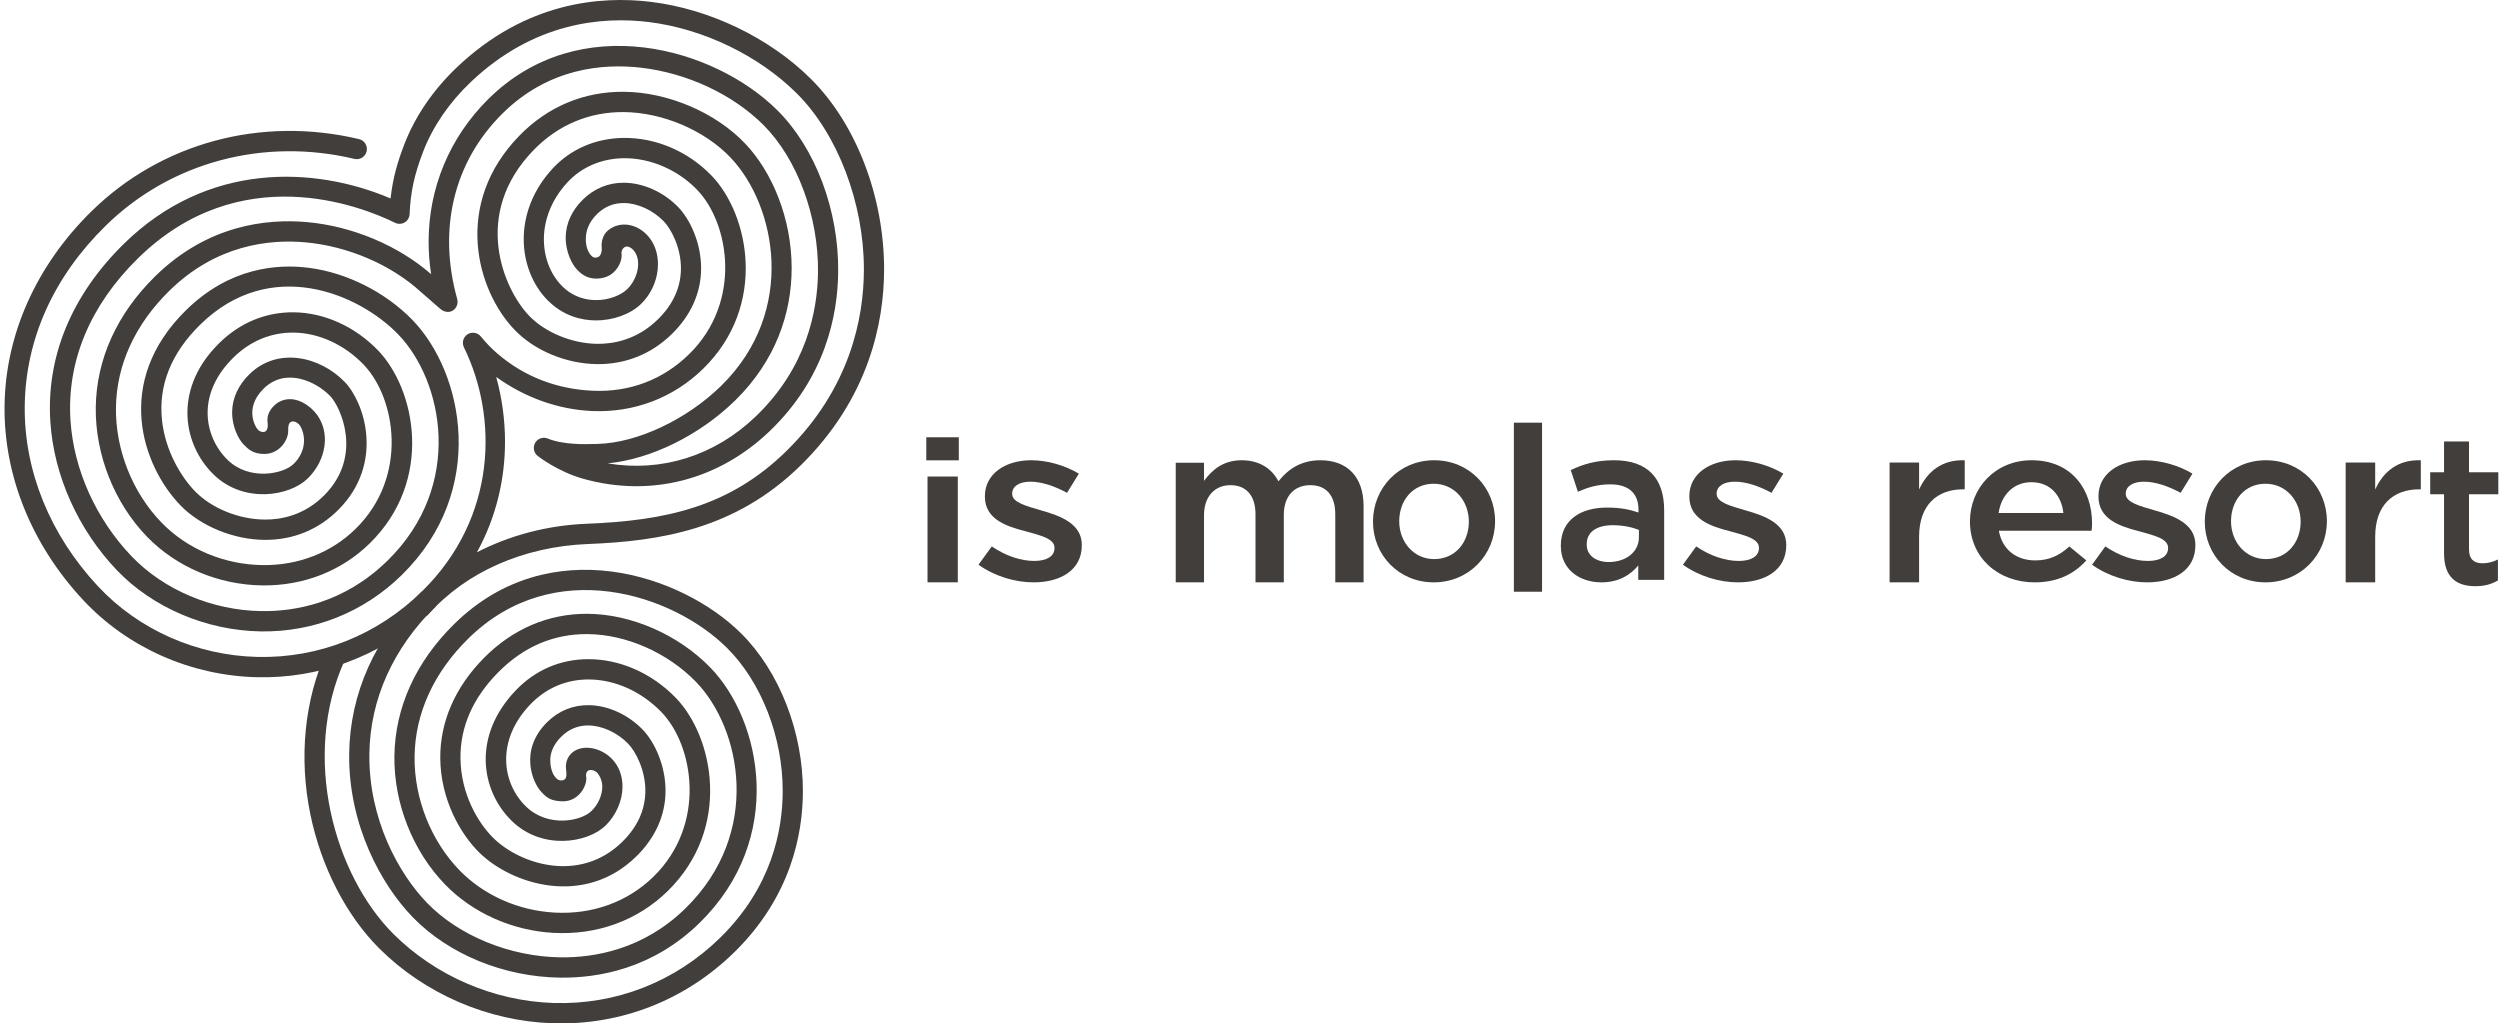
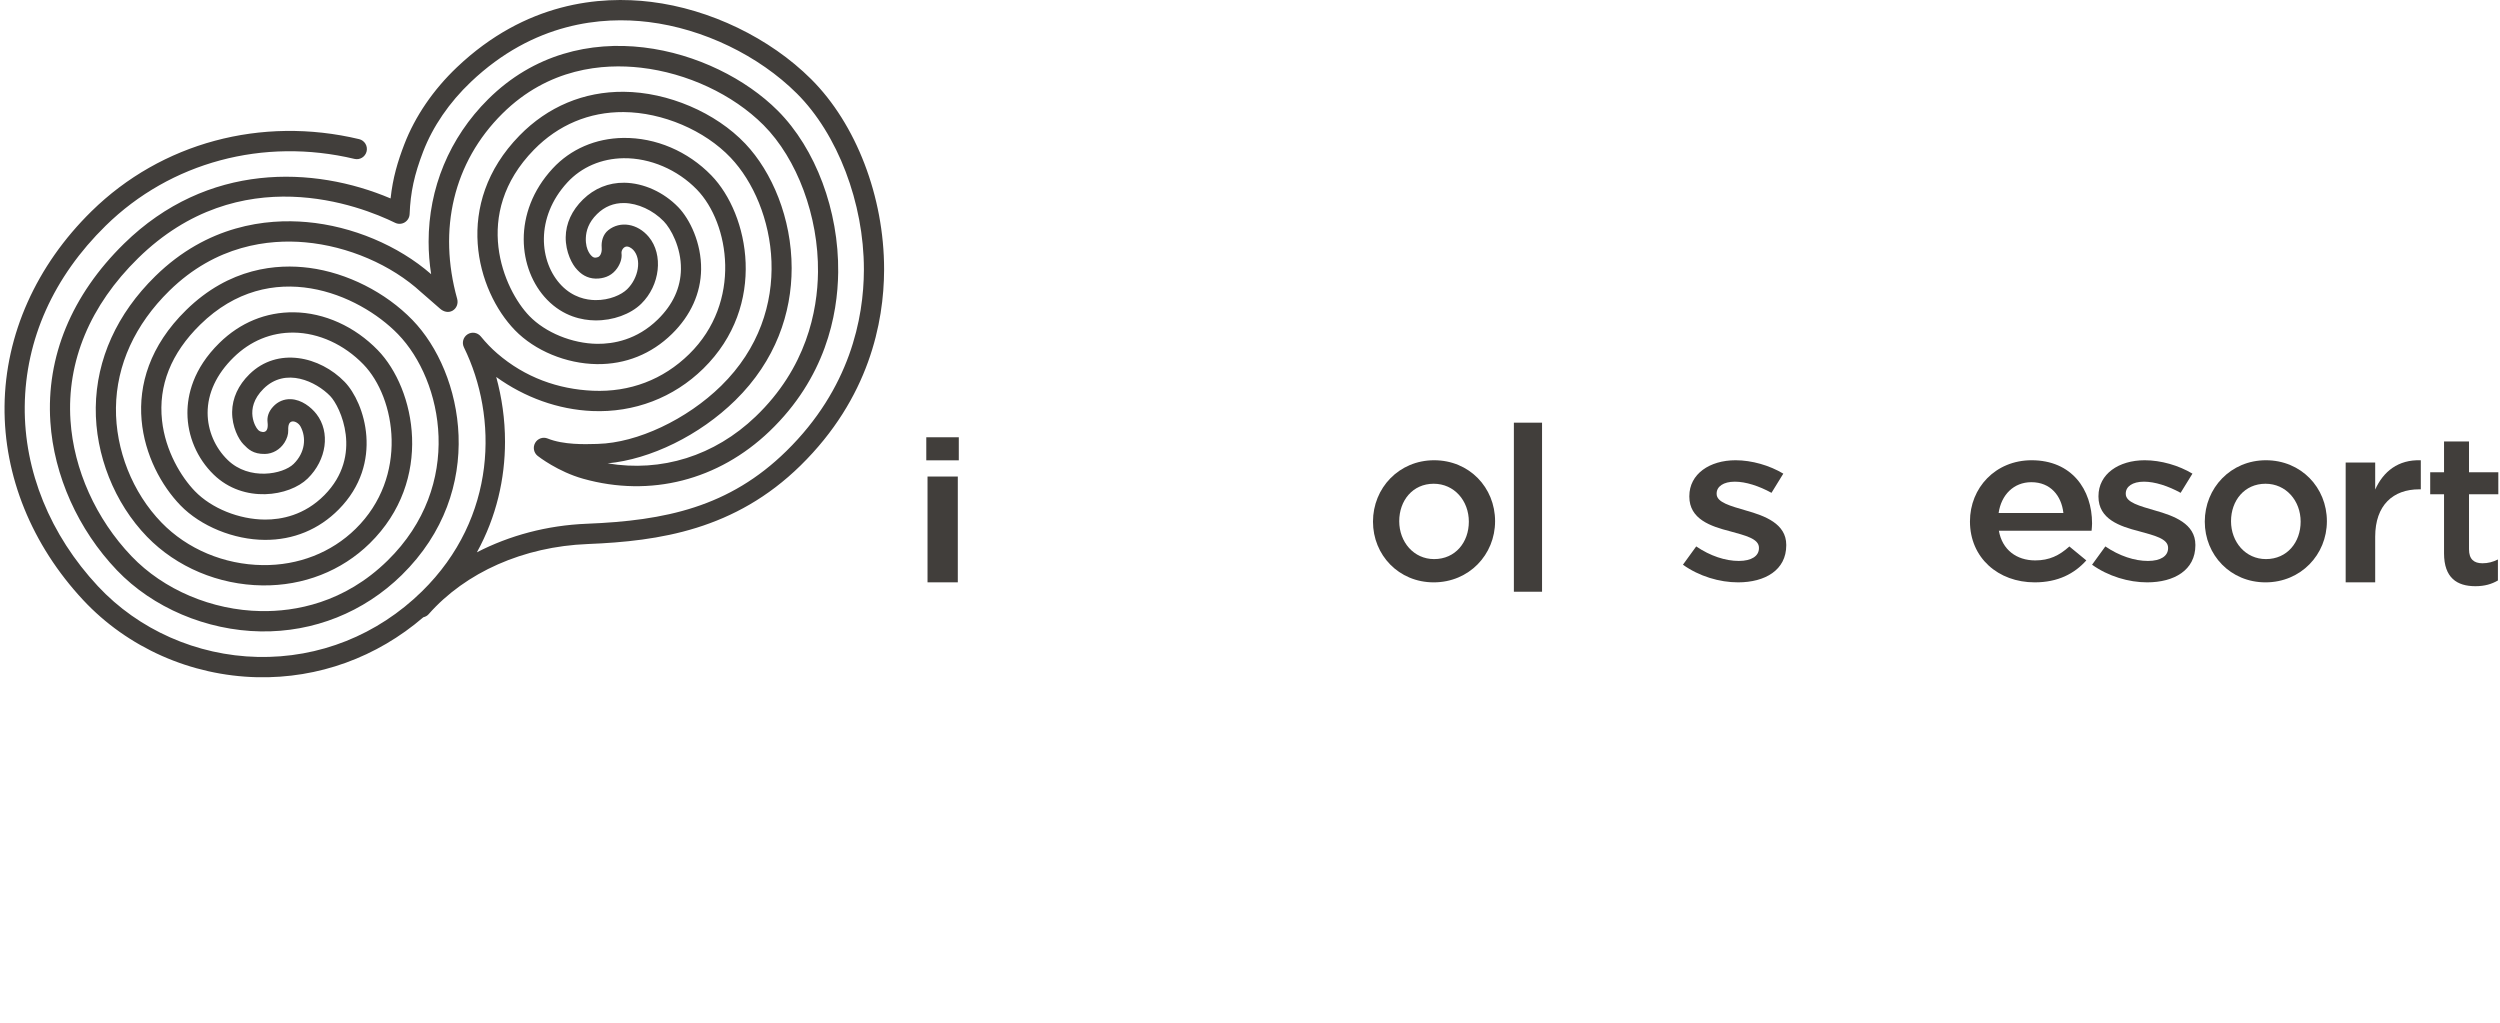
<svg xmlns="http://www.w3.org/2000/svg" width="171px" height="70px" viewBox="0 0 171 70" version="1.1">
  <title>logo_header</title>
  <g id="Page-1" stroke="none" stroke-width="1" fill="none" fill-rule="evenodd">
    <g id="logo_header" transform="translate(0.31, 0)" fill="#413E3B" fill-rule="nonzero">
      <g id="Group-2" transform="translate(63.048, 28.911)">
        <path d="M0.085,10.922 C0.085,10.922 0.085,3.686 0.085,3.686 C0.085,3.686 2.156,3.686 2.156,3.686 C2.156,3.686 2.156,10.922 2.156,10.922 C2.156,10.922 0.085,10.922 0.085,10.922 Z M0,2.576 C0,2.576 0,1 0,1 C0,1 2.224,1 2.224,1 C2.224,1 2.224,2.576 2.224,2.576 C2.224,2.576 0,2.576 0,2.576 Z" id="Fill-3" />
-         <path d="M7.339,10.922 C6.077,10.922 4.681,10.51 3.57,9.716 C3.57,9.716 4.479,8.464 4.479,8.464 C5.438,9.12 6.481,9.457 7.39,9.457 C8.264,9.457 8.769,9.12 8.769,8.586 C8.769,8.586 8.769,8.556 8.769,8.556 C8.769,7.929 7.826,7.716 6.784,7.426 C5.472,7.09 4.008,6.601 4.008,5.059 C4.008,5.059 4.008,5.028 4.008,5.028 C4.008,3.502 5.403,2.57 7.171,2.57 C8.281,2.57 9.493,2.921 10.435,3.486 C10.435,3.486 9.627,4.799 9.627,4.799 C8.769,4.326 7.86,4.036 7.12,4.036 C6.329,4.036 5.875,4.372 5.875,4.845 C5.875,4.845 5.875,4.876 5.875,4.876 C5.875,5.456 6.834,5.7 7.877,6.006 C9.173,6.372 10.637,6.907 10.637,8.357 C10.637,8.357 10.637,8.388 10.637,8.388 C10.637,10.082 9.189,10.922 7.339,10.922 Z" id="Fill-4" />
-         <path d="M26.951,2.57 C28.792,2.57 29.911,3.702 29.911,5.7 C29.911,5.7 29.911,10.922 29.911,10.922 C29.911,10.922 27.975,10.922 27.975,10.922 C27.975,10.922 27.975,6.273 27.975,6.273 C27.975,4.972 27.351,4.274 26.263,4.274 C25.207,4.274 24.455,4.987 24.455,6.304 C24.455,6.304 24.455,10.922 24.455,10.922 C24.455,10.922 22.518,10.922 22.518,10.922 C22.518,10.922 22.518,6.258 22.518,6.258 C22.518,4.987 21.878,4.274 20.806,4.274 C19.734,4.274 18.997,5.049 18.997,6.32 C18.997,6.32 18.997,10.922 18.997,10.922 C18.997,10.922 17.062,10.922 17.062,10.922 C17.062,10.922 17.062,2.741 17.062,2.741 C17.062,2.741 18.997,2.741 18.997,2.741 C18.997,2.741 18.997,3.98 18.997,3.98 C19.542,3.252 20.278,2.57 21.574,2.57 C22.79,2.57 23.639,3.144 24.087,4.011 C24.774,3.144 25.671,2.57 26.951,2.57 Z" id="Fill-5" />
        <path d="M34.707,4.177 C33.268,4.177 32.349,5.329 32.349,6.739 C32.349,8.163 33.343,9.331 34.737,9.331 C36.191,9.331 37.111,8.179 37.111,6.769 C37.111,5.344 36.117,4.177 34.707,4.177 Z M34.707,10.922 C32.319,10.922 30.554,9.058 30.554,6.769 C30.554,4.465 32.334,2.57 34.737,2.57 C37.141,2.57 38.906,4.435 38.906,6.739 C38.906,9.027 37.126,10.922 34.707,10.922 Z" id="Fill-6" />
        <path d="M40.191,11.564 C40.191,11.564 40.191,3.55271368e-15 40.191,3.55271368e-15 C40.191,3.55271368e-15 42.118,3.55271368e-15 42.118,3.55271368e-15 C42.118,3.55271368e-15 42.118,11.564 42.118,11.564 C42.118,11.564 40.191,11.564 40.191,11.564 Z" id="Fill-7" />
-         <path d="M48.744,7.334 C48.287,7.151 47.652,7.013 46.959,7.013 C45.838,7.013 45.173,7.486 45.173,8.311 C45.173,8.311 45.173,8.342 45.173,8.342 C45.173,9.105 45.838,9.532 46.679,9.532 C47.859,9.532 48.744,8.845 48.744,7.838 C48.744,7.838 48.744,7.334 48.744,7.334 Z M48.7,10.754 C48.7,10.754 48.7,9.762 48.7,9.762 C48.169,10.418 47.357,10.922 46.177,10.922 C44.701,10.922 43.403,10.052 43.403,8.433 C43.403,8.433 43.403,8.403 43.403,8.403 C43.403,6.662 44.746,5.807 46.56,5.807 C47.505,5.807 48.11,5.944 48.714,6.143 C48.714,6.143 48.714,5.944 48.714,5.944 C48.714,4.83 48.036,4.219 46.797,4.219 C45.926,4.219 45.277,4.417 44.568,4.723 C44.568,4.723 44.082,3.242 44.082,3.242 C44.938,2.844 45.779,2.57 47.047,2.57 C49.349,2.57 50.47,3.822 50.47,5.975 C50.47,5.975 50.47,10.754 50.47,10.754 C50.47,10.754 48.7,10.754 48.7,10.754 Z" id="Fill-8" />
        <path d="M55.525,10.922 C54.262,10.922 52.865,10.51 51.755,9.716 C51.755,9.716 52.663,8.464 52.663,8.464 C53.623,9.12 54.666,9.457 55.574,9.457 C56.449,9.457 56.954,9.12 56.954,8.586 C56.954,8.586 56.954,8.556 56.954,8.556 C56.954,7.929 56.012,7.716 54.969,7.426 C53.656,7.09 52.192,6.601 52.192,5.059 C52.192,5.059 52.192,5.028 52.192,5.028 C52.192,3.502 53.589,2.57 55.356,2.57 C56.466,2.57 57.678,2.921 58.62,3.486 C58.62,3.486 57.812,4.799 57.812,4.799 C56.954,4.326 56.046,4.036 55.306,4.036 C54.515,4.036 54.06,4.372 54.06,4.845 C54.06,4.845 54.06,4.876 54.06,4.876 C54.06,5.456 55.02,5.7 56.062,6.006 C57.358,6.372 58.822,6.907 58.822,8.357 C58.822,8.357 58.822,8.388 58.822,8.388 C58.822,10.082 57.375,10.922 55.525,10.922 Z" id="Fill-9" />
-         <path d="M67.908,10.922 C67.908,10.922 65.89,10.922 65.89,10.922 C65.89,10.922 65.89,2.728 65.89,2.728 C65.89,2.728 67.908,2.728 67.908,2.728 C67.908,2.728 67.908,4.575 67.908,4.575 C68.459,3.349 69.477,2.511 71.029,2.573 C71.029,2.573 71.029,4.559 71.029,4.559 C71.029,4.559 70.912,4.559 70.912,4.559 C69.143,4.559 67.908,5.63 67.908,7.803 C67.908,7.803 67.908,10.922 67.908,10.922 Z" id="Fill-10" />
        <path d="M77.778,6.178 C77.647,4.995 76.895,4.071 75.587,4.071 C74.378,4.071 73.528,4.935 73.348,6.178 C73.348,6.178 77.778,6.178 77.778,6.178 Z M75.849,9.421 C76.814,9.421 77.5,9.088 78.186,8.467 C78.186,8.467 79.346,9.421 79.346,9.421 C78.529,10.331 77.402,10.922 75.817,10.922 C73.315,10.922 71.387,9.24 71.387,6.754 C71.387,4.45 73.135,2.57 75.604,2.57 C78.349,2.57 79.739,4.571 79.739,6.89 C79.739,7.057 79.722,7.208 79.706,7.391 C79.706,7.391 73.365,7.391 73.365,7.391 C73.593,8.694 74.574,9.421 75.849,9.421 Z" id="Fill-11" />
        <path d="M83.508,10.922 C82.247,10.922 80.85,10.51 79.739,9.716 C79.739,9.716 80.648,8.464 80.648,8.464 C81.607,9.12 82.65,9.457 83.559,9.457 C84.434,9.457 84.939,9.12 84.939,8.586 C84.939,8.586 84.939,8.556 84.939,8.556 C84.939,7.929 83.996,7.716 82.953,7.426 C81.641,7.09 80.177,6.601 80.177,5.059 C80.177,5.059 80.177,5.028 80.177,5.028 C80.177,3.502 81.573,2.57 83.34,2.57 C84.45,2.57 85.662,2.921 86.605,3.486 C86.605,3.486 85.797,4.799 85.797,4.799 C84.939,4.326 84.03,4.036 83.289,4.036 C82.498,4.036 82.044,4.372 82.044,4.845 C82.044,4.845 82.044,4.876 82.044,4.876 C82.044,5.456 83.003,5.7 84.047,6.006 C85.342,6.372 86.806,6.907 86.806,8.357 C86.806,8.357 86.806,8.388 86.806,8.388 C86.806,10.082 85.359,10.922 83.508,10.922 Z" id="Fill-12" />
        <path d="M91.603,4.177 C90.164,4.177 89.244,5.329 89.244,6.739 C89.244,8.163 90.238,9.331 91.632,9.331 C93.086,9.331 94.006,8.179 94.006,6.769 C94.006,5.344 93.012,4.177 91.603,4.177 Z M91.603,10.922 C89.214,10.922 87.449,9.058 87.449,6.769 C87.449,4.465 89.229,2.57 91.632,2.57 C94.035,2.57 95.801,4.435 95.801,6.739 C95.801,9.027 94.021,10.922 91.603,10.922 Z" id="Fill-13" />
        <path d="M99.105,10.922 C99.105,10.922 97.086,10.922 97.086,10.922 C97.086,10.922 97.086,2.728 97.086,2.728 C97.086,2.728 99.105,2.728 99.105,2.728 C99.105,2.728 99.105,4.575 99.105,4.575 C99.656,3.349 100.673,2.511 102.225,2.573 C102.225,2.573 102.225,4.559 102.225,4.559 C102.225,4.559 102.109,4.559 102.109,4.559 C100.34,4.559 99.105,5.63 99.105,7.803 C99.105,7.803 99.105,10.922 99.105,10.922 Z" id="Fill-14" />
        <path d="M105.522,8.659 C105.522,9.341 105.861,9.617 106.44,9.617 C106.821,9.617 107.16,9.53 107.499,9.356 C107.499,9.356 107.499,10.793 107.499,10.793 C107.075,11.04 106.595,11.185 105.96,11.185 C104.703,11.185 103.814,10.618 103.814,8.935 C103.814,8.935 103.814,4.899 103.814,4.899 C103.814,4.899 102.868,4.899 102.868,4.899 C102.868,4.899 102.868,3.39 102.868,3.39 C102.868,3.39 103.814,3.39 103.814,3.39 C103.814,3.39 103.814,1.285 103.814,1.285 C103.814,1.285 105.522,1.285 105.522,1.285 C105.522,1.285 105.522,3.39 105.522,3.39 C105.522,3.39 107.527,3.39 107.527,3.39 C107.527,3.39 107.527,4.899 107.527,4.899 C107.527,4.899 105.522,4.899 105.522,4.899 C105.522,4.899 105.522,8.659 105.522,8.659 Z" id="Fill-15" />
      </g>
      <g id="Group" transform="translate(0, 0)">
-         <path d="M39.777,53.062 C39.841,53.399 39.719,53.774 39.506,54.092 C39.202,54.548 38.71,54.817 38.19,54.81 C37.382,54.8 37.096,54.564 36.78,54.232 C36.78,54.232 36.715,54.164 36.715,54.163 C36.134,53.564 35.155,51.317 37.133,49.378 C37.911,48.616 38.889,48.22 39.962,48.233 C41.271,48.249 42.648,48.873 43.645,49.901 C44.441,50.721 45.234,52.354 45.212,54.156 C45.193,55.787 44.503,57.315 43.219,58.574 C39.652,62.072 34.709,60.498 32.491,58.333 C31.209,57.081 29.83,54.724 29.805,51.863 C29.784,49.373 30.817,46.999 32.794,45.002 C34.76,43.014 37.204,41.971 39.864,41.984 C42.866,41.998 46.091,43.41 48.283,45.668 C51.769,49.262 53.454,57.326 47.549,63.118 C44.327,66.278 40.585,66.902 38.012,66.871 C34.158,66.822 30.385,65.277 27.919,62.735 C25.779,60.53 23.514,56.435 23.574,51.555 C23.624,47.436 25.346,43.596 28.551,40.452 C28.551,40.452 29.516,41.445 29.516,41.445 C26.578,44.327 25.001,47.829 24.955,51.572 C24.9,56.028 26.961,59.759 28.908,61.766 C31.09,64.015 34.585,65.439 38.029,65.482 C40.341,65.511 43.701,64.952 46.584,62.123 C51.844,56.965 50.376,49.815 47.294,46.638 C45.352,44.637 42.502,43.385 39.857,43.372 C37.543,43.361 35.497,44.239 33.773,45.981 C32.038,47.735 31.167,49.71 31.186,51.851 C31.207,54.285 32.371,56.28 33.453,57.336 C35.282,59.122 39.344,60.434 42.255,57.58 C43.285,56.569 43.816,55.411 43.832,54.139 C43.85,52.647 43.139,51.367 42.656,50.87 C41.921,50.112 40.882,49.633 39.945,49.621 C39.236,49.613 38.614,49.865 38.097,50.372 C37.504,50.954 37.327,51.529 37.328,52.007 C37.33,52.846 37.699,53.188 37.703,53.193 C37.847,53.38 38.112,53.442 38.307,53.316 C38.501,53.19 38.418,52.742 38.403,52.58 C38.355,52.077 38.566,51.67 38.906,51.419 C39.582,50.921 40.776,51.114 41.552,51.914 C42.024,52.401 42.279,53.082 42.269,53.832 C42.257,54.783 41.827,55.765 41.118,56.46 C39.874,57.68 36.75,58.165 34.689,56.144 C32.567,54.065 31.983,50.33 34.973,47.216 C36.304,45.828 38.015,45.092 39.921,45.087 C42.093,45.081 44.277,46.045 45.914,47.732 C48.489,50.387 49.773,56.62 45.361,60.949 C43.313,62.957 40.538,63.972 37.544,63.808 C34.725,63.653 32.022,62.446 30.132,60.497 C27.922,58.22 26.627,54.941 26.667,51.727 C26.708,48.395 28.128,45.263 30.775,42.667 C37.281,36.286 46.324,39.289 50.387,43.328 C53.004,45.93 54.621,50.078 54.608,54.154 C54.598,57.073 53.778,61.346 49.923,65.127 C46.569,68.416 42.153,70.144 37.488,69.991 C33.068,69.846 28.745,67.979 25.626,64.867 C23.371,62.617 21.656,59.281 20.921,55.714 C20.121,51.831 20.513,47.868 22.025,44.555 C22.025,44.555 23.28,45.134 23.28,45.134 C20.25,51.774 22.588,59.88 26.599,63.882 C29.472,66.749 33.458,68.47 37.533,68.603 C41.819,68.744 45.876,67.156 48.958,64.133 C52.47,60.688 53.218,56.802 53.227,54.149 C53.239,50.433 51.779,46.665 49.416,44.316 C45.741,40.663 37.583,37.93 31.739,43.661 C29.361,45.994 28.084,48.789 28.047,51.745 C28.012,54.598 29.161,57.508 31.12,59.527 C32.772,61.231 35.141,62.286 37.62,62.421 C40.222,62.564 42.629,61.688 44.396,59.956 C48.03,56.391 47.153,50.999 44.926,48.702 C43.548,47.282 41.725,46.471 39.925,46.475 C38.402,46.479 37.033,47.069 35.966,48.18 C33.604,50.641 34.02,53.549 35.653,55.15 C37.149,56.617 39.418,56.188 40.154,55.466 C40.6,55.029 40.881,54.396 40.888,53.814 C40.891,53.546 40.805,53.195 40.563,52.884 C40.454,52.742 40.213,52.639 40.019,52.673 C39.824,52.707 39.753,52.934 39.777,53.062 Z" id="Fill-1" />
        <path d="M17.782,29.536 C17.636,29.58 17.405,29.512 17.302,29.35 C17.24,29.313 16.317,27.976 17.716,26.59 C19.229,25.089 21.32,26.103 22.275,27.088 C22.963,27.798 24.555,31.157 21.882,33.864 C20.506,35.258 18.911,35.544 17.816,35.539 C16.041,35.532 14.161,34.771 13.026,33.601 C12.086,32.631 11,30.852 10.773,28.764 C10.512,26.368 11.391,24.161 13.384,22.206 C18.198,17.484 24.237,20.099 26.912,22.856 C29.995,26.033 31.463,33.182 26.203,38.341 C23.22,41.267 19.847,41.837 17.543,41.799 C14.192,41.745 10.881,40.342 8.687,38.046 C6.253,35.5 4.731,32.115 4.511,28.759 C4.248,24.725 5.846,20.888 9.134,17.663 C16.098,10.833 24.352,14.081 26.715,15.239 C26.925,15.342 27.172,15.332 27.372,15.211 C27.572,15.091 27.698,14.877 27.708,14.643 C27.768,13.145 28.028,11.946 28.635,10.367 C29.295,8.653 30.421,7.009 31.892,5.61 C36.202,1.514 40.884,1.117 44.053,1.506 C47.789,1.964 51.582,3.793 54.198,6.397 C56.985,9.173 58.78,13.883 58.78,18.414 C58.78,18.435 58.78,18.456 58.78,18.478 C58.768,21.762 57.838,26.575 53.48,30.85 C49.571,34.685 45.197,35.612 39.832,35.824 C37.111,35.932 34.543,36.625 32.31,37.777 C33.651,35.344 34.233,32.73 34.233,30.211 C34.233,28.678 34.015,27.183 33.631,25.784 C35.588,27.194 37.879,28.015 40.193,28.114 C43.064,28.237 45.763,27.207 47.794,25.215 C52.207,20.887 50.923,14.653 48.348,11.999 C46.74,10.342 44.545,9.407 42.327,9.434 C40.435,9.457 38.717,10.2 37.49,11.528 C34.716,14.53 35.118,18.446 37.11,20.499 C38.227,21.65 39.515,21.905 40.399,21.915 C41.612,21.931 42.821,21.494 43.552,20.776 C44.841,19.512 45.077,17.419 44.067,16.205 C43.302,15.287 42.11,15.09 41.293,15.747 C40.927,16.041 40.81,16.52 40.846,16.937 C40.877,17.293 40.738,17.537 40.59,17.586 C40.487,17.621 40.334,17.673 40.176,17.525 C40.171,17.52 39.725,17.17 39.761,16.273 C39.781,15.796 39.938,15.22 40.531,14.638 C41.048,14.131 41.67,13.879 42.38,13.888 C43.316,13.9 44.355,14.378 45.09,15.136 C45.573,15.633 46.284,16.914 46.266,18.405 C46.25,19.677 45.72,20.835 44.689,21.846 C43.255,23.252 41.638,23.531 40.534,23.518 C38.819,23.496 37,22.75 35.9,21.616 C34.143,19.806 31.908,14.644 36.21,10.244 C37.875,8.54 39.997,7.649 42.345,7.666 C45.015,7.687 47.89,8.912 49.671,10.789 C52.753,14.038 54.241,21.267 49.018,26.39 C46.668,28.696 43.28,30.291 40.589,30.362 C40.589,30.362 40.426,30.367 40.426,30.367 C39.714,30.388 38.234,30.434 37.152,29.995 C36.834,29.865 36.468,29.991 36.296,30.291 C36.124,30.59 36.197,30.972 36.468,31.185 C36.524,31.229 37.85,32.263 39.584,32.748 C44.179,34.036 48.823,32.852 52.325,29.5 C56.148,25.841 56.989,21.565 57.022,18.622 C57.069,14.405 55.484,10.169 52.888,7.569 C48.589,3.266 39.315,0.599 33.083,6.783 C30.415,9.43 29.007,12.89 29.007,16.535 C29.007,17.269 29.064,18.011 29.18,18.754 C26.935,16.796 23.789,15.466 20.677,15.191 C17.919,14.946 13.881,15.39 10.311,18.892 C7.689,21.464 6.281,24.57 6.24,27.875 C6.201,31.104 7.513,34.409 9.75,36.715 C11.765,38.792 14.64,40.004 17.639,40.042 C20.446,40.077 23.053,39.056 24.979,37.167 C29.392,32.838 28.107,26.605 25.532,23.951 C23.961,22.331 21.872,21.387 19.801,21.362 C17.884,21.338 16.12,22.062 14.699,23.456 C12.884,25.235 12.507,27.045 12.51,28.25 C12.514,29.824 13.17,31.361 14.31,32.466 C16.364,34.459 19.488,33.952 20.737,32.728 C22.036,31.453 22.294,29.559 21.337,28.322 C20.971,27.85 20.32,27.334 19.586,27.304 C19.123,27.284 18.692,27.465 18.372,27.815 C18.05,28.165 17.95,28.522 17.991,28.88 C18.036,29.264 17.962,29.482 17.782,29.536 Z M19.665,28.83 C19.85,28.793 20.121,28.942 20.247,29.175 C20.655,29.931 20.568,30.954 19.773,31.734 C19.05,32.442 16.735,32.889 15.269,31.467 C14.396,30.621 13.894,29.447 13.891,28.246 C13.887,26.903 14.5,25.59 15.663,24.45 C16.816,23.318 18.241,22.731 19.784,22.75 C21.492,22.771 23.226,23.562 24.544,24.921 C26.772,27.217 27.648,32.609 24.014,36.173 C22.353,37.803 20.094,38.684 17.656,38.653 C15.021,38.62 12.499,37.56 10.739,35.745 C8.751,33.697 7.586,30.762 7.621,27.892 C7.657,24.964 8.921,22.195 11.276,19.886 C14.471,16.752 18.086,16.355 20.557,16.574 C23.49,16.834 26.459,18.11 28.499,19.989 C28.499,19.989 28.923,20.357 28.923,20.357 C29.25,20.643 29.565,20.91 29.785,21.109 C30.028,21.328 30.358,21.413 30.642,21.252 C30.925,21.091 31.048,20.755 30.96,20.44 C29.642,15.711 30.691,11.107 34.053,7.771 C37.21,4.639 40.948,4.334 43.527,4.63 C46.687,4.992 49.821,6.459 51.913,8.553 C54.22,10.863 55.683,14.809 55.641,18.606 C55.611,21.282 54.847,25.169 51.373,28.494 C48.562,31.186 44.932,32.313 41.25,31.694 C44.177,31.419 47.535,29.785 49.983,27.384 C52.757,24.662 53.839,21.405 53.839,18.34 C53.839,14.931 52.501,11.761 50.67,9.831 C48.645,7.695 45.381,6.301 42.355,6.278 C39.624,6.257 37.159,7.292 35.225,9.27 C30.644,13.957 32.284,19.878 34.912,22.586 C36.275,23.99 38.422,24.88 40.517,24.906 C42.474,24.93 44.25,24.216 45.653,22.84 C46.937,21.58 47.626,20.053 47.646,18.422 C47.668,16.621 46.875,14.987 46.079,14.166 C45.082,13.139 43.706,12.516 42.396,12.499 C41.323,12.486 40.345,12.882 39.567,13.644 C38.804,14.392 38.395,15.284 38.384,16.223 C38.372,17.251 38.835,18.106 39.15,18.429 C39.149,18.428 39.219,18.502 39.219,18.502 C39.569,18.874 40.046,19.1 40.632,19.051 C41.146,19.008 41.582,18.804 41.898,18.356 C42.12,18.04 42.246,17.668 42.202,17.331 C42.18,17.161 42.297,16.937 42.48,16.876 C42.663,16.814 42.895,16.974 43.008,17.096 C43.597,17.734 43.367,19.018 42.588,19.782 C42.201,20.162 41.38,20.539 40.416,20.527 C39.793,20.52 38.885,20.34 38.099,19.53 C36.558,17.942 36.288,14.869 38.502,12.473 C39.469,11.427 40.834,10.841 42.343,10.822 C44.159,10.8 46.034,11.602 47.36,12.969 C49.588,15.265 50.464,20.657 46.83,24.221 C45.049,25.968 42.774,26.835 40.251,26.727 C37.877,26.626 35.599,25.819 33.696,24.171 C33.297,23.825 32.961,23.478 32.573,23.008 C32.349,22.738 31.959,22.678 31.666,22.87 C31.372,23.062 31.268,23.444 31.423,23.759 C33.75,28.5 33.711,35.391 28.551,40.452 C25.508,43.436 21.516,45.028 17.311,44.934 C13.149,44.841 9.167,43.078 6.388,40.097 C3.112,36.583 1.334,32.211 1.382,27.787 C1.432,23.213 3.347,18.942 6.92,15.438 C11.35,11.093 17.711,9.385 23.936,10.869 C24.307,10.957 24.679,10.726 24.767,10.353 C24.855,9.98 24.625,9.606 24.254,9.517 C17.566,7.923 10.726,9.765 5.956,14.444 C2.169,18.158 0.054,22.891 0.001,27.772 C-0.051,32.556 1.86,37.27 5.381,41.046 C8.412,44.297 12.749,46.22 17.281,46.322 C21.473,46.416 25.461,44.958 28.647,42.22 C28.778,42.187 28.903,42.13 28.999,42.021 C31.539,39.138 35.507,37.385 39.886,37.212 C44.804,37.017 49.971,36.232 54.445,31.844 C59.145,27.233 60.148,22.033 60.162,18.483 C60.162,18.459 60.162,18.435 60.162,18.411 C60.162,13.456 58.252,8.48 55.17,5.411 C52.343,2.596 48.25,0.622 44.22,0.128 C40.757,-0.297 35.643,0.135 30.943,4.602 C29.325,6.14 28.081,7.961 27.348,9.865 C26.895,11.042 26.558,12.164 26.406,13.574 C21.155,11.345 13.877,11.071 8.17,16.669 C4.584,20.187 2.842,24.399 3.134,28.85 C3.374,32.528 5.035,36.23 7.691,39.009 C10.135,41.565 13.81,43.128 17.52,43.188 C21.149,43.247 24.574,41.878 27.167,39.336 C33.072,33.543 31.387,25.48 27.901,21.886 C26.064,19.993 23.428,18.661 20.849,18.323 C18.643,18.033 15.389,18.3 12.42,21.212 C7.404,26.132 9.443,31.896 12.038,34.571 C13.418,35.993 15.683,36.919 17.81,36.928 C19.759,36.937 21.506,36.216 22.862,34.842 C25.984,31.681 24.638,27.535 23.263,26.118 C21.575,24.378 18.678,23.707 16.752,25.596 C15.989,26.344 15.579,27.235 15.568,28.174 C15.556,29.202 16.019,30.057 16.334,30.381 C16.333,30.381 16.356,30.403 16.356,30.403 C16.656,30.713 16.997,31.065 17.815,31.05 C18.345,31.04 18.841,30.753 19.143,30.283 C19.316,30.012 19.416,29.714 19.405,29.427 C19.392,29.046 19.481,28.867 19.665,28.83 Z" id="Fill-2" />
      </g>
    </g>
  </g>
</svg>